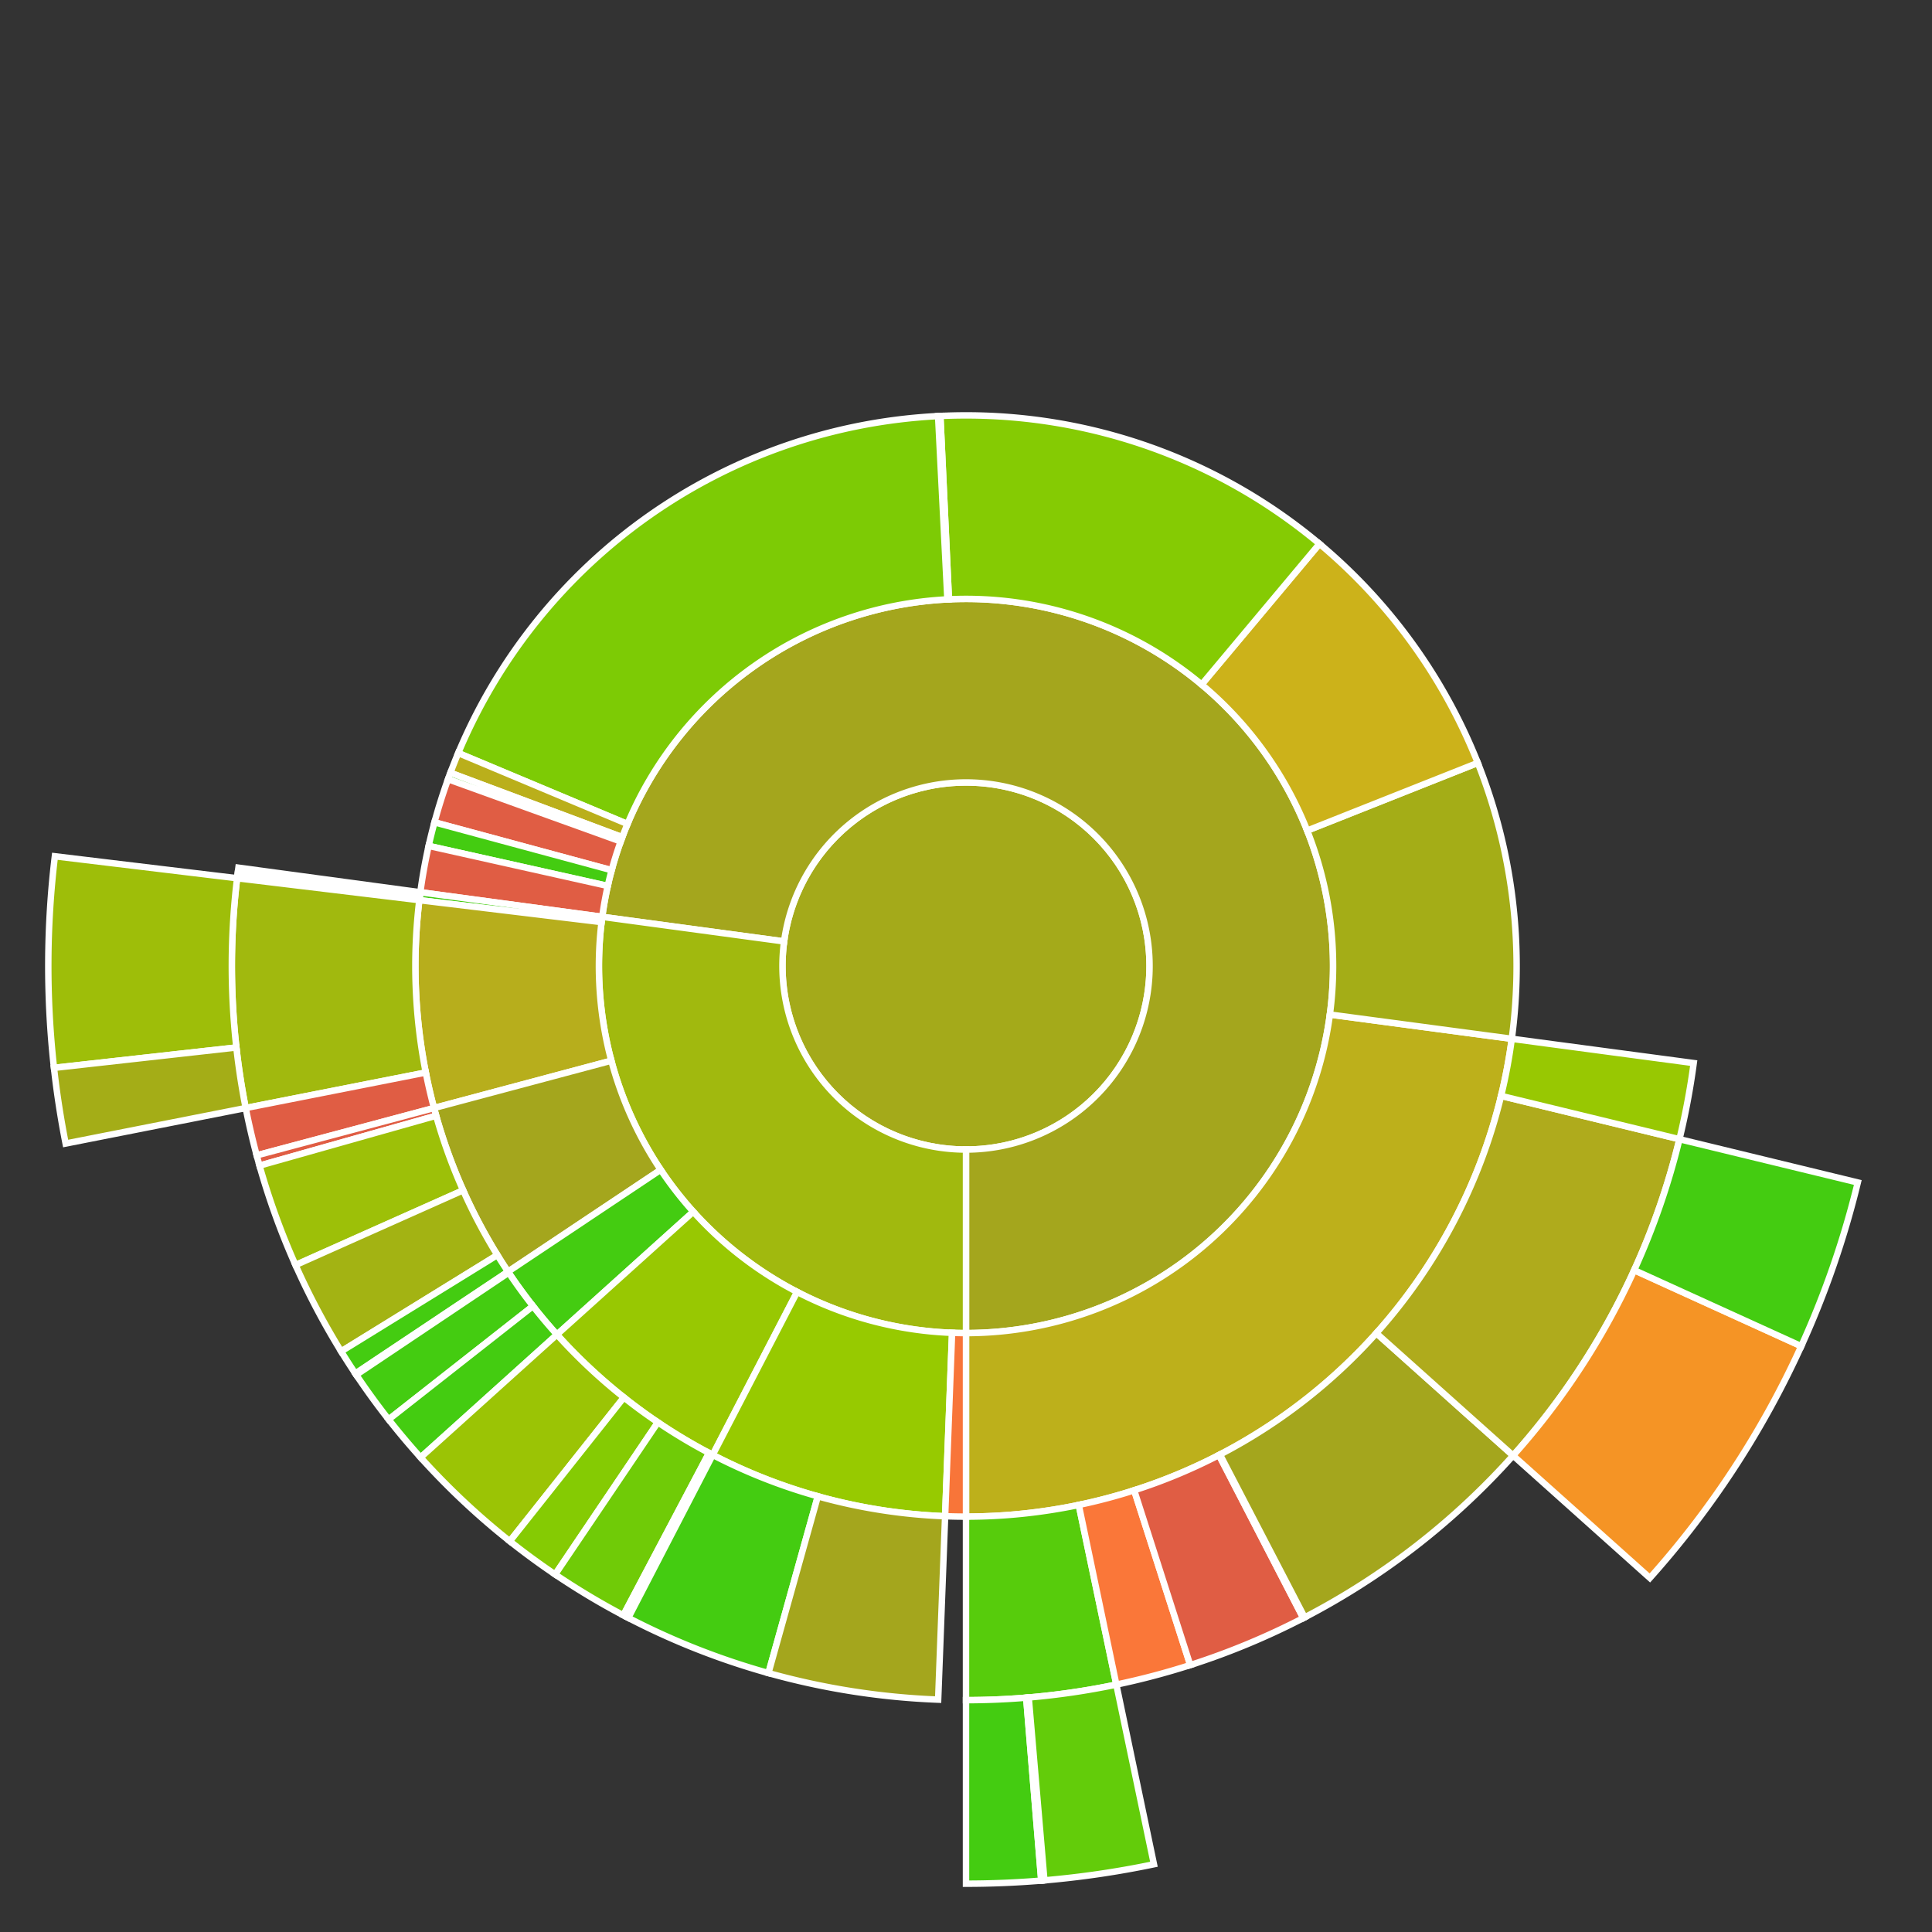
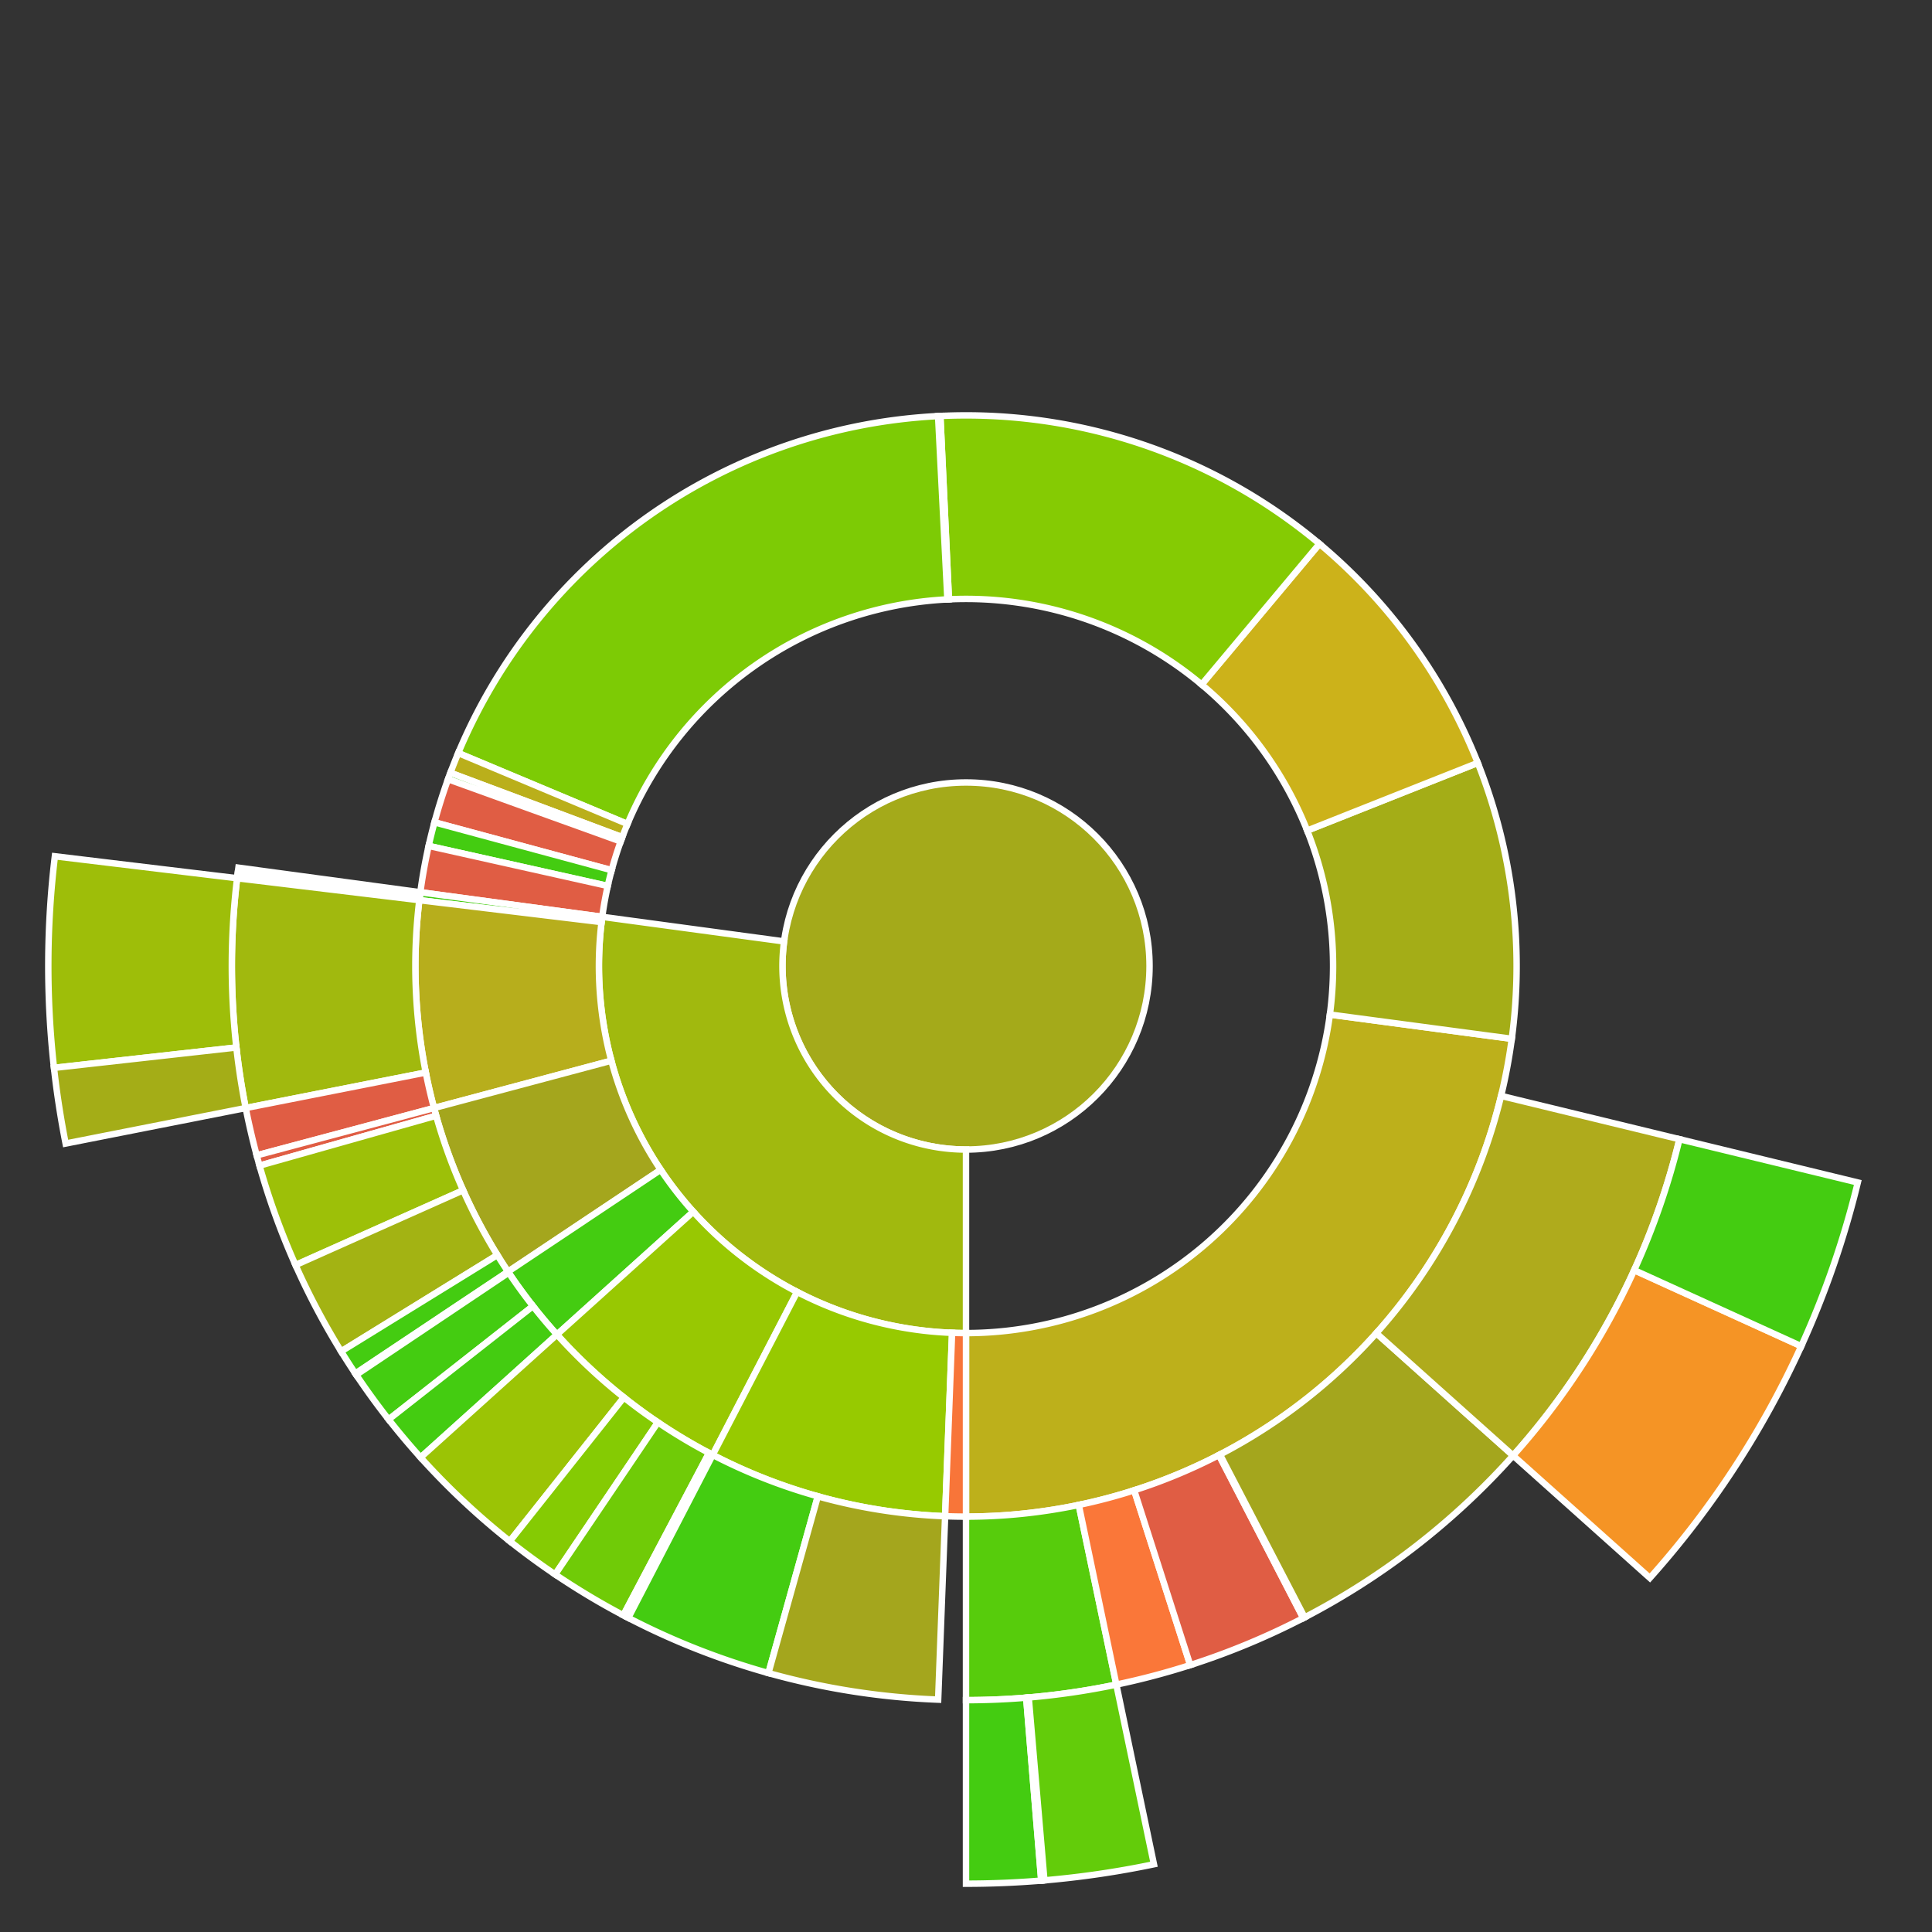
<svg xmlns="http://www.w3.org/2000/svg" baseProfile="full" width="300" height="300" viewBox="0 0 300 300" version="1.1">
  <rect x="0" y="0" width="300" height="300" fill="#333333" stroke="none" />
  <style>rect.s{mask:url(#mask);}</style>
  <defs>
    <pattern id="white" width="4" height="4" patternUnits="userSpaceOnUse" patternTransform="rotate(45)">
      <rect width="2" height="2" transform="translate(0,0)" fill="white" />
    </pattern>
    <mask id="mask">
      <rect x="0" y="0" width="100%" height="100%" fill="url(#white)" />
    </mask>
  </defs>
  <circle cx="150.0" cy="150.0" fill="#a4aa1a" r="28.5" stroke="white" stroke-width="1" />
-   <path d="M 150.0 178.5 L 150.0 207.0 A 57.0 57.0 0 1 0 93.514 142.366 L 121.757 146.183 A 28.5 28.5 0 1 1 150.0 178.5 z" fill="#a4a61d" stroke="white" stroke-width="1" />
  <path d="M 150.0 207.0 L 150.0 235.5 A 85.5 85.5 0 0 0 234.749 161.305 L 206.5 157.537 A 57.0 57.0 0 0 1 150.0 207.0 z" fill="#bdb01b" stroke="white" stroke-width="1" />
  <path d="M 150.0 235.5 L 150.0 264.0 A 114.0 114.0 0 0 0 173.345 261.584 L 167.509 233.688 A 85.5 85.5 0 0 1 150.0 235.5 z" fill="#57cc0c" stroke="white" stroke-width="1" />
  <path d="M 150.0 264.0 L 150.0 292.5 A 142.5 142.5 0 0 0 161.684 292.02 L 159.347 263.616 A 114.0 114.0 0 0 1 150.0 264.0 z" fill="#4c1" stroke="white" stroke-width="1" />
  <path d="M 159.347 263.616 L 161.684 292.02 A 142.5 142.5 0 0 0 162.174 291.979 L 159.739 263.583 A 114.0 114.0 0 0 1 159.347 263.616 z" fill="#4c1" stroke="white" stroke-width="1" />
  <path d="M 159.739 263.583 L 162.174 291.979 A 142.5 142.5 0 0 0 179.182 289.48 L 173.345 261.584 A 114.0 114.0 0 0 1 159.739 263.583 z" fill="#63cc0a" stroke="white" stroke-width="1" />
  <path d="M 167.509 233.688 L 173.345 261.584 A 114.0 114.0 0 0 0 184.82 258.552 L 176.115 231.414 A 85.5 85.5 0 0 1 167.509 233.688 z" fill="#fa7739" stroke="white" stroke-width="1" />
  <path d="M 176.115 231.414 L 184.82 258.552 A 114.0 114.0 0 0 0 202.372 251.258 L 189.279 225.943 A 85.5 85.5 0 0 1 176.115 231.414 z" fill="#e05d44" stroke="white" stroke-width="1" />
  <path d="M 189.279 225.943 L 202.372 251.258 A 114.0 114.0 0 0 0 202.582 251.149 L 189.436 225.862 A 85.5 85.5 0 0 1 189.279 225.943 z" fill="#4c1" stroke="white" stroke-width="1" />
  <path d="M 189.436 225.862 L 202.582 251.149 A 114.0 114.0 0 0 0 234.953 226.02 L 213.715 207.015 A 85.5 85.5 0 0 1 189.436 225.862 z" fill="#a4a61d" stroke="white" stroke-width="1" />
  <path d="M 213.715 207.015 L 234.953 226.02 A 114.0 114.0 0 0 0 260.783 176.893 L 233.087 170.17 A 85.5 85.5 0 0 1 213.715 207.015 z" fill="#afab1c" stroke="white" stroke-width="1" />
  <path d="M 234.953 226.02 L 256.191 245.024 A 142.5 142.5 0 0 0 279.697 209.034 L 253.757 197.227 A 114.0 114.0 0 0 1 234.953 226.02 z" fill="#f59425" stroke="white" stroke-width="1" />
  <path d="M 253.757 197.227 L 279.697 209.034 A 142.5 142.5 0 0 0 288.478 183.616 L 260.783 176.893 A 114.0 114.0 0 0 1 253.757 197.227 z" fill="#4c1" stroke="white" stroke-width="1" />
-   <path d="M 233.087 170.17 L 260.783 176.893 A 114.0 114.0 0 0 0 262.999 165.073 L 234.749 161.305 A 85.5 85.5 0 0 1 233.087 170.17 z" fill="#98c802" stroke="white" stroke-width="1" />
  <path d="M 206.5 157.537 L 234.749 161.305 A 85.5 85.5 0 0 0 229.47 118.459 L 202.98 128.973 A 57.0 57.0 0 0 1 206.5 157.537 z" fill="#a4ad17" stroke="white" stroke-width="1" />
  <path d="M 202.98 128.973 L 229.47 118.459 A 85.5 85.5 0 0 0 204.886 84.442 L 186.59 106.295 A 57.0 57.0 0 0 1 202.98 128.973 z" fill="#ccb21a" stroke="white" stroke-width="1" />
  <path d="M 186.59 106.295 L 204.886 84.442 A 85.5 85.5 0 0 0 146.021 64.593 L 147.347 93.062 A 57.0 57.0 0 0 1 186.59 106.295 z" fill="#85cb03" stroke="white" stroke-width="1" />
  <path d="M 147.347 93.062 L 146.021 64.593 A 85.5 85.5 0 0 0 145.667 64.61 L 147.111 93.073 A 57.0 57.0 0 0 1 147.347 93.062 z" fill="#4c1" stroke="white" stroke-width="1" />
  <path d="M 147.111 93.073 L 145.667 64.61 A 85.5 85.5 0 0 0 71.154 116.93 L 97.436 127.953 A 57.0 57.0 0 0 1 147.111 93.073 z" fill="#7dcb05" stroke="white" stroke-width="1" />
  <path d="M 97.436 127.953 L 71.154 116.93 A 85.5 85.5 0 0 0 69.936 120 L 96.624 130 A 57.0 57.0 0 0 1 97.436 127.953 z" fill="#baaf1b" stroke="white" stroke-width="1" />
  <path d="M 96.624 130 L 69.936 120 A 85.5 85.5 0 0 0 69.57 120.996 L 96.38 130.664 A 57.0 57.0 0 0 1 96.624 130 z" fill="#4c1" stroke="white" stroke-width="1" />
  <path d="M 96.38 130.664 L 69.57 120.996 A 85.5 85.5 0 0 0 67.463 127.688 L 94.975 135.126 A 57.0 57.0 0 0 1 96.38 130.664 z" fill="#e05d44" stroke="white" stroke-width="1" />
  <path d="M 94.975 135.126 L 67.463 127.688 A 85.5 85.5 0 0 0 66.558 131.352 L 94.372 137.568 A 57.0 57.0 0 0 1 94.975 135.126 z" fill="#4c1" stroke="white" stroke-width="1" />
  <path d="M 94.372 137.568 L 66.558 131.352 A 85.5 85.5 0 0 0 65.27 138.549 L 93.514 142.366 A 57.0 57.0 0 0 1 94.372 137.568 z" fill="#e05d44" stroke="white" stroke-width="1" />
  <path d="M 121.757 146.183 L 93.514 142.366 A 57.0 57.0 0 0 0 150.0 207.0 L 150.0 178.5 A 28.5 28.5 0 0 1 121.757 146.183 z" fill="#a1b90e" stroke="white" stroke-width="1" />
  <path d="M 93.514 142.366 L 65.27 138.549 A 85.5 85.5 0 0 0 65.113 139.777 L 93.409 143.185 A 57.0 57.0 0 0 1 93.514 142.366 z" fill="#4c1" stroke="white" stroke-width="1" />
  <path d="M 65.27 138.549 L 37.027 134.732 A 114.0 114.0 0 0 0 36.924 135.512 L 65.193 139.134 A 85.5 85.5 0 0 1 65.27 138.549 z" fill="#4c1" stroke="white" stroke-width="1" />
  <path d="M 65.193 139.134 L 36.924 135.512 A 114.0 114.0 0 0 0 36.818 136.37 L 65.113 139.777 A 85.5 85.5 0 0 1 65.193 139.134 z" fill="#4c1" stroke="white" stroke-width="1" />
  <path d="M 93.409 143.185 L 65.113 139.777 A 85.5 85.5 0 0 0 67.394 172.055 L 94.929 164.704 A 57.0 57.0 0 0 1 93.409 143.185 z" fill="#b7ae1c" stroke="white" stroke-width="1" />
  <path d="M 65.113 139.777 L 36.818 136.37 A 114.0 114.0 0 0 0 38.154 172.055 L 66.115 166.541 A 85.5 85.5 0 0 1 65.113 139.777 z" fill="#a1b90e" stroke="white" stroke-width="1" />
  <path d="M 36.818 136.37 L 8.522 132.962 A 142.5 142.5 0 0 0 8.381 165.817 L 36.704 162.654 A 114.0 114.0 0 0 1 36.818 136.37 z" fill="#9ebe09" stroke="white" stroke-width="1" />
  <path d="M 36.704 162.654 L 8.381 165.817 A 142.5 142.5 0 0 0 10.192 177.568 L 38.154 172.055 A 114.0 114.0 0 0 1 36.704 162.654 z" fill="#a4ad17" stroke="white" stroke-width="1" />
  <path d="M 66.115 166.541 L 38.154 172.055 A 114.0 114.0 0 0 0 39.858 179.407 L 67.394 172.055 A 85.5 85.5 0 0 1 66.115 166.541 z" fill="#e05d44" stroke="white" stroke-width="1" />
  <path d="M 94.929 164.704 L 67.394 172.055 A 85.5 85.5 0 0 0 78.886 197.466 L 102.591 181.644 A 57.0 57.0 0 0 1 94.929 164.704 z" fill="#a4a61d" stroke="white" stroke-width="1" />
  <path d="M 67.394 172.055 L 39.858 179.407 A 114.0 114.0 0 0 0 40.296 181 L 67.722 173.25 A 85.5 85.5 0 0 1 67.394 172.055 z" fill="#e05d44" stroke="white" stroke-width="1" />
  <path d="M 67.722 173.25 L 40.296 181 A 114.0 114.0 0 0 0 45.887 196.439 L 71.915 184.829 A 85.5 85.5 0 0 1 67.722 173.25 z" fill="#9dc008" stroke="white" stroke-width="1" />
  <path d="M 71.915 184.829 L 45.887 196.439 A 114.0 114.0 0 0 0 52.973 209.847 L 77.229 194.885 A 85.5 85.5 0 0 1 71.915 184.829 z" fill="#a3b313" stroke="white" stroke-width="1" />
  <path d="M 77.229 194.885 L 52.973 209.847 A 114.0 114.0 0 0 0 55.181 213.288 L 78.886 197.466 A 85.5 85.5 0 0 1 77.229 194.885 z" fill="#4c1" stroke="white" stroke-width="1" />
  <path d="M 102.591 181.644 L 78.886 197.466 A 85.5 85.5 0 0 0 86.482 207.234 L 107.655 188.156 A 57.0 57.0 0 0 1 102.591 181.644 z" fill="#4c1" stroke="white" stroke-width="1" />
  <path d="M 78.886 197.466 L 55.181 213.288 A 114.0 114.0 0 0 0 55.312 213.484 L 78.984 197.613 A 85.5 85.5 0 0 1 78.886 197.466 z" fill="#4c1" stroke="white" stroke-width="1" />
  <path d="M 78.984 197.613 L 55.312 213.484 A 114.0 114.0 0 0 0 60.348 220.417 L 82.761 202.813 A 85.5 85.5 0 0 1 78.984 197.613 z" fill="#4c1" stroke="white" stroke-width="1" />
  <path d="M 82.761 202.813 L 60.348 220.417 A 114.0 114.0 0 0 0 65.31 226.312 L 86.482 207.234 A 85.5 85.5 0 0 1 82.761 202.813 z" fill="#4c1" stroke="white" stroke-width="1" />
  <path d="M 107.655 188.156 L 86.482 207.234 A 85.5 85.5 0 0 0 110.668 225.916 L 123.779 200.611 A 57.0 57.0 0 0 1 107.655 188.156 z" fill="#98c802" stroke="white" stroke-width="1" />
  <path d="M 86.482 207.234 L 65.31 226.312 A 114.0 114.0 0 0 0 79.166 239.323 L 96.875 216.992 A 85.5 85.5 0 0 1 86.482 207.234 z" fill="#9bc405" stroke="white" stroke-width="1" />
  <path d="M 96.875 216.992 L 79.166 239.323 A 114.0 114.0 0 0 0 86.206 244.479 L 102.155 220.859 A 85.5 85.5 0 0 1 96.875 216.992 z" fill="#85cb03" stroke="white" stroke-width="1" />
  <path d="M 102.155 220.859 L 86.206 244.479 A 114.0 114.0 0 0 0 96.791 250.821 L 110.094 225.616 A 85.5 85.5 0 0 1 102.155 220.859 z" fill="#70cb07" stroke="white" stroke-width="1" />
  <path d="M 110.094 225.616 L 96.791 250.821 A 114.0 114.0 0 0 0 97.558 251.222 L 110.668 225.916 A 85.5 85.5 0 0 1 110.094 225.616 z" fill="#e05d44" stroke="white" stroke-width="1" />
  <path d="M 123.779 200.611 L 110.668 225.916 A 85.5 85.5 0 0 0 146.757 235.438 L 147.838 206.959 A 57.0 57.0 0 0 1 123.779 200.611 z" fill="#97ca00" stroke="white" stroke-width="1" />
  <path d="M 110.668 225.916 L 97.558 251.222 A 114.0 114.0 0 0 0 119.322 259.795 L 126.992 232.346 A 85.5 85.5 0 0 1 110.668 225.916 z" fill="#4c1" stroke="white" stroke-width="1" />
  <path d="M 126.992 232.346 L 119.322 259.795 A 114.0 114.0 0 0 0 145.676 263.918 L 146.757 235.438 A 85.5 85.5 0 0 1 126.992 232.346 z" fill="#a4a61d" stroke="white" stroke-width="1" />
  <path d="M 147.838 206.959 L 146.757 235.438 A 85.5 85.5 0 0 0 150 235.5 L 150.0 207.0 A 57.0 57.0 0 0 1 147.838 206.959 z" fill="#f87539" stroke="white" stroke-width="1" />
</svg>